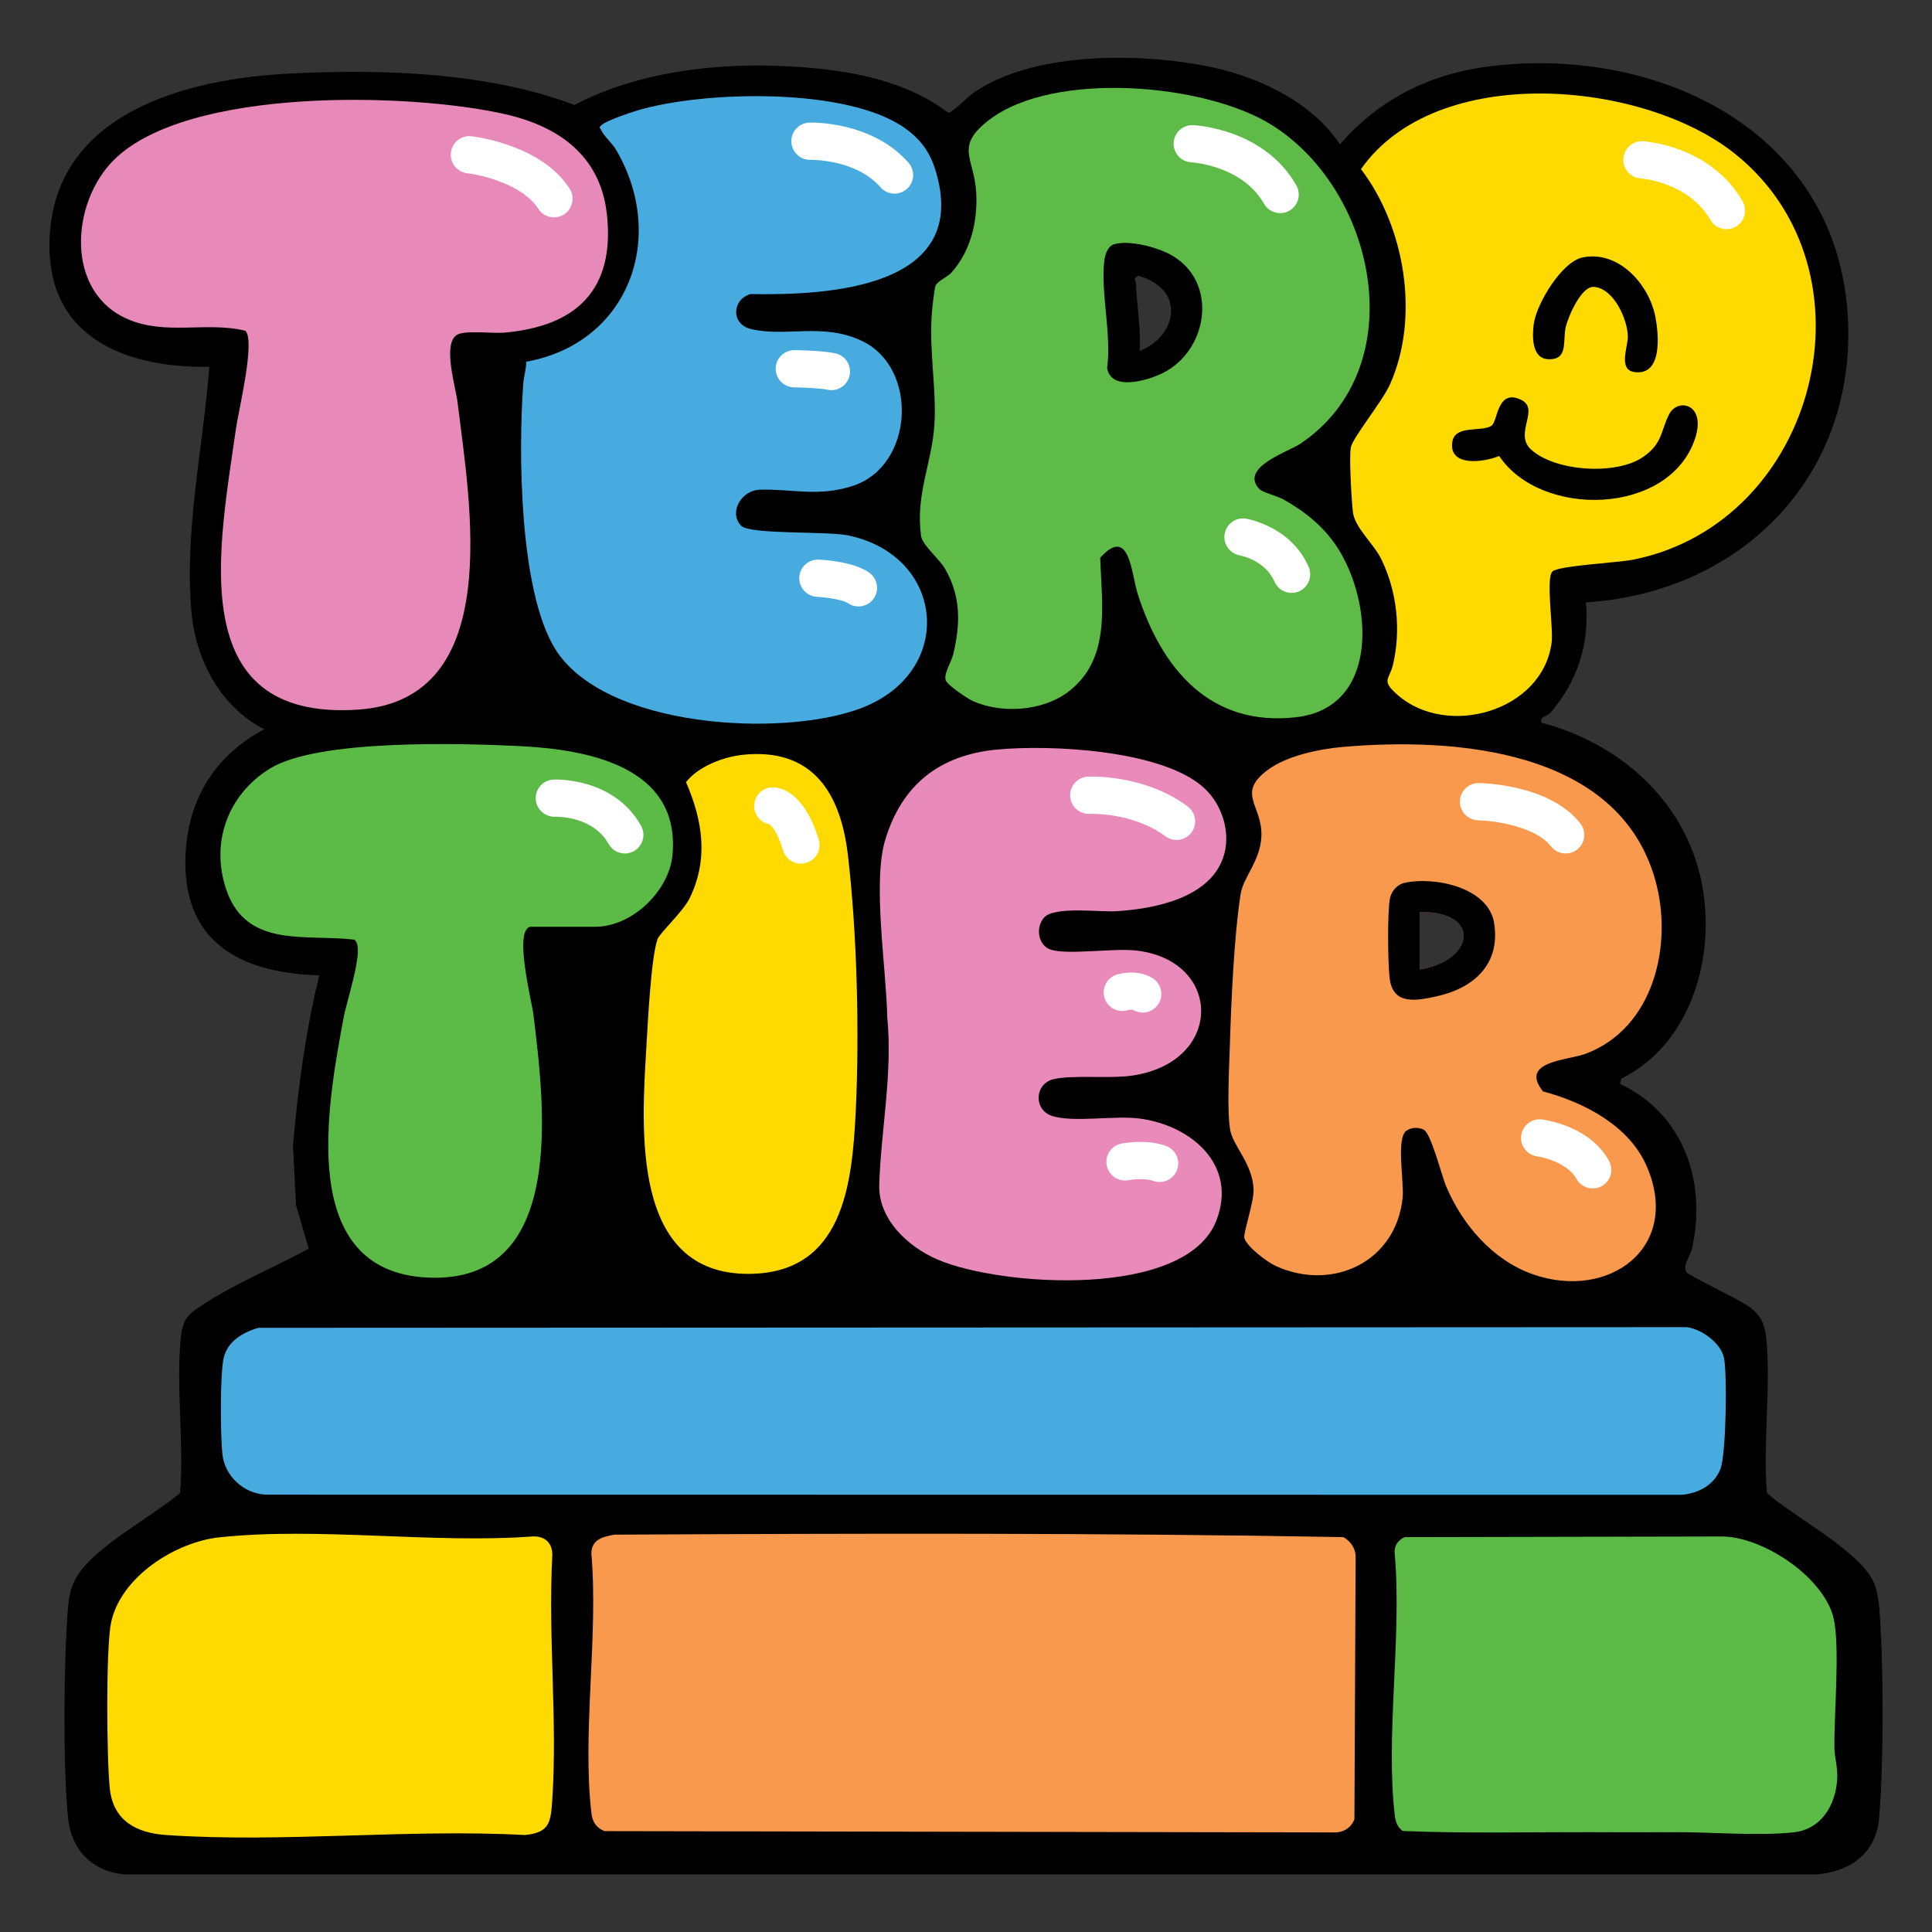
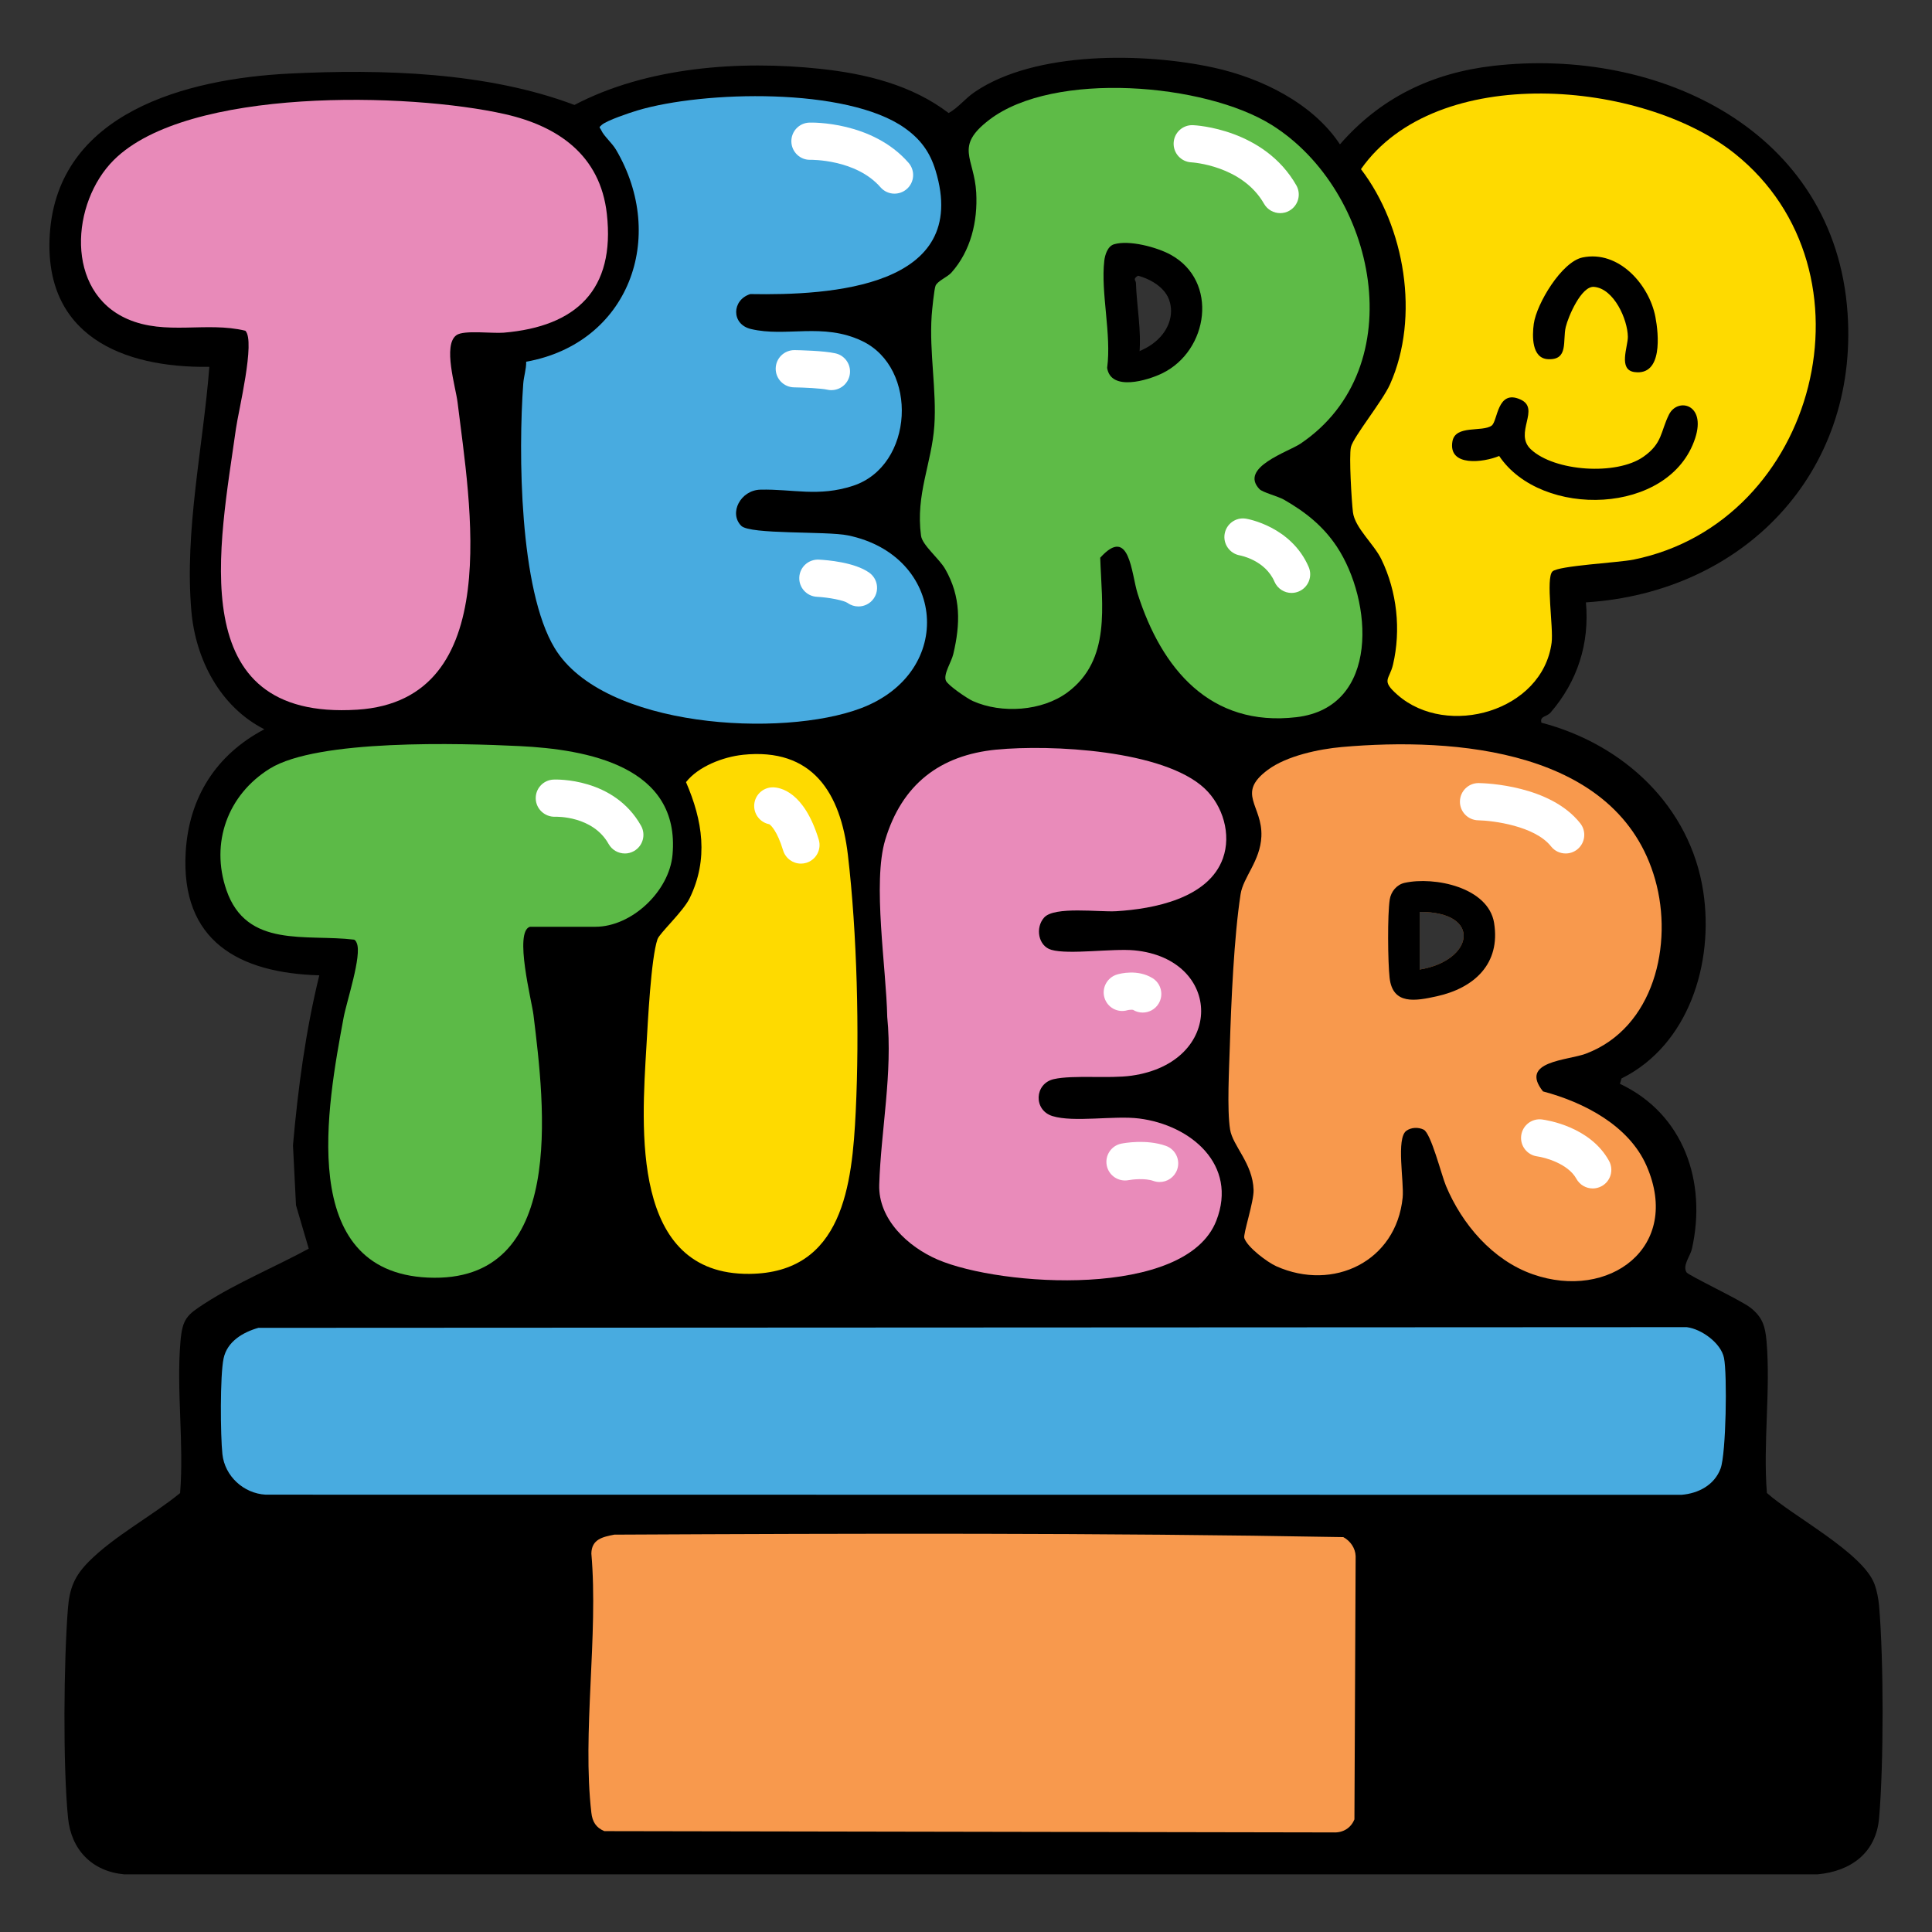
<svg xmlns="http://www.w3.org/2000/svg" id="Layer_1" data-name="Layer 1" viewBox="0 0 792 792">
  <rect x="0" y="0" width="792" height="792" fill="#333333" stroke="none" />
  <defs>
    <style>
      .cls-1 {
        fill: #5cba47;
      }

      .cls-2 {
        fill: #48abe0;
      }

      .cls-3 {
        fill: #e98bba;
      }

      .cls-4 {
        fill: #fff;
      }

      .cls-5 {
        fill: #f8994d;
      }

      .cls-6 {
        fill: #e88ab9;
      }

      .cls-7 {
        fill: #feda00;
      }

      .cls-8 {
        fill: #5ebb47;
      }
    </style>
  </defs>
  <path d="M770.31,658.29c-.25-2.85-.89-6.19-1.87-8.86-4.76-12.92-33.62-27.94-44.12-37.41-1.63-20.12,1.56-42.21-.14-62.08-.53-6.16-1.59-9.92-6.55-13.83-3.92-3.09-25.46-13.26-26.26-14.53-1.76-2.8,1.54-6.63,2.22-9.65,6.15-27.48-3.35-55.29-29.52-67.63l.65-2.2c27.59-13.69,37.93-47.33,33.53-76.49-5.31-35.19-32.83-60.59-66.37-69.35-.7-2.83,2.09-2.24,3.8-4.21,10.98-12.73,15.98-28.25,14.45-45.11,64.33-4.07,111.75-52.7,107.26-118.55-5.1-74.82-77.3-109.23-145.34-101.38-25.11,2.9-46.21,13.13-62.76,32.17-11.09-16.83-32.23-27.19-51.71-31.45-28.35-6.21-73.15-6.94-97.99,9.97-4.07,2.77-6.58,6.31-10.7,8.65-15.12-11.55-34.03-16.15-52.7-18.14-33.05-3.52-70.99-.77-100.7,14.81-35.81-13.51-78.86-14.76-116.99-12.85-41.69,2.09-95.01,15.81-98.1,66.04-2.53,41.16,29.6,54.68,65.42,54.17-2.55,32.8-10.26,67.18-7.37,100.16,1.74,19.83,11.8,39.2,29.91,48.42-19.79,10.42-30.94,27.97-32.24,50.38-2.11,36.37,21.77,49.55,54.77,50.48-5.61,22.87-8.72,46.21-10.79,69.68l1.24,24.59,5.22,17.78c-13.54,7.37-29.72,14.1-42.54,22.4-7.39,4.78-9.25,6.29-10.05,15.7-1.7,19.88,1.49,41.96-.14,62.08-11.5,9.43-26.95,17.57-37.38,28.06-5.86,5.89-7.95,10.88-8.61,19.28-1.72,21.84-2.08,64.33.05,85.85,1.29,13.04,9.83,21.91,23.01,23.12h694.2c13.7-1.27,23.98-8.83,25.21-23.07,1.92-22.21,1.91-64.76,0-86.98ZM466.47,144.19c.89-9.83-1.08-19.47-1.41-29.22-.04-1.08-1.45-1.49.85-2.94,19.33,5.43,18.21,25.43.55,32.16ZM581.98,397.44v-23.6c25.84-.13,22.18,20,0,23.6Z" />
  <g id="Text">
    <g>
      <g>
        <path class="cls-2" d="M105.92,544.33l585.53-.28c6.04.74,14.04,6.5,15.28,12.61,1.37,6.74.86,39.24-1.39,45.32-2.49,6.74-9.02,10.23-16.02,10.8l-580.43-.06c-9.07-.51-16.75-7.61-17.72-16.61-.82-7.69-1-32.15.48-39.22,1.46-6.98,7.94-10.75,14.26-12.56Z" />
        <path class="cls-5" d="M251.84,629.11c99.63-.5,199.32-.78,298.82,1.01,2.88,1.53,4.96,4.51,5.07,7.8l-.5,107.9c-1.47,3.61-4.7,5.54-8.59,5.36l-298.89-.53c-3.46-1.44-4.91-3.89-5.33-7.54-3.81-32.74,2.92-72.73,0-106.25.1-5.87,4.62-6.82,9.42-7.75Z" />
-         <path class="cls-7" d="M89.88,630.22c40.53-4.36,87.28,2.65,128.47-.37,5.25-.24,8.29,2.9,8.05,8.05-1.76,32.67,2.17,67.46,0,99.87-.62,9.3-1.07,13.52-11.27,14.47-48.05-2.58-99.41,3.29-147.07,0-11.98-.82-21.55-5.73-23.02-18.82-1.3-11.57-1.68-57.8.48-68.19,3.89-18.76,26.3-33.08,44.36-35.02Z" />
-         <path class="cls-1" d="M575.78,630.13l129.63-.27c17.17-.23,42.89,17.03,46.38,34.08,2.47,12.09.06,38.49.2,52.37.04,4.15,1.41,7.98,1.15,12.87-.55,10.61-6.42,20.68-17.73,21.95-14.46,1.62-34.23-.15-49.4-.05-10.99.07-22.18.03-33.17,0-25.94-.07-51.91.59-77.83-.49-2.2-1.63-2.93-3.79-3.24-6.41-3.87-33.09,3-73.49-.04-107.37-.31-3.08,1.32-5.38,4.05-6.68Z" />
      </g>
      <g>
        <path class="cls-3" d="M408.52,307.3c22.12-2.16,68.52.11,85.33,15.95,7.48,7.05,10.98,18.8,7.48,28.59-5.89,16.47-28.37,20.77-43.74,21.7-7.04.43-25.38-2.12-29.57,2.61-3.74,4.22-2.36,11.67,2.93,13.21,7.21,2.1,25.11-.64,34.1.23,36.26,3.5,37.05,45.98-1.18,51.37-9.21,1.3-23.87-.38-31.85,1.41-7.97,1.79-8.47,12.71-.59,15.15,8.74,2.71,25.27-.29,35.49.99,21.23,2.66,40.6,18.99,31.7,41.88-12.5,32.16-88.43,27.04-114.23,15.97-12.13-5.21-24.41-16.51-23.96-30.73.7-22.32,5.57-45.78,3.28-68.75-.37-19.87-6.12-55.04-.82-72.6,6.82-22.6,22.26-34.71,45.61-36.99Z" />
        <path class="cls-1" d="M217.23,379.93c-6.58,2,.76,30.39,1.46,36.09,4.5,36.93,13.9,110.39-43.35,107.71-54.06-2.53-41.1-70.73-34.5-106.48,1.25-6.78,7.61-25.57,5.41-30.65-.25-.57-.49-1.1-1.07-1.4-19.68-2.39-44.1,3.7-52.36-20.33-6.65-19.33.49-39.03,17.76-49.77,19.58-12.17,78.26-10.43,102.41-9.25,27.64,1.35,65.97,8.19,62.7,44.56-1.35,14.97-16.7,29.51-31.63,29.51h-26.82Z" />
        <path class="cls-7" d="M304.43,309.43c28.74-3.04,40.17,15.71,43.15,41.01,3.77,32.06,4.78,72.84,3.22,105.12-1.46,30.01-5.17,66.32-43.62,66.65-48.76.41-44.17-59.78-42.18-93.45.57-9.58,1.86-35.98,4.53-43.74.86-2.5,10.5-11.3,13.2-16.84,7.8-16.04,5.31-31.8-1.51-47.56,5-6.41,15.23-10.34,23.22-11.18Z" />
        <g>
          <path class="cls-5" d="M632.53,447.4c-9.92-12.44,10.17-12.66,17.57-15.45,27.97-10.55,35.9-44.87,28.43-71.32-15.1-53.51-82.12-58.5-128.41-54.4-9.48.84-22.64,3.62-30.36,9.34-13.2,9.77-2.12,14.55-2.67,27.31-.44,10.1-7.45,16.66-8.53,23.71-2.71,17.65-3.84,43.93-4.4,62.11-.28,8.99-1.21,26.17.1,34.32,1.09,6.79,9.3,13.86,9.63,24.79.15,4.85-4.35,18.1-3.8,19.73,1.31,3.83,9.46,9.92,13.17,11.57,23.31,10.39,49.11-1.99,51.74-28.15.65-6.43-2.77-24.36,1.54-27.42,2.01-1.43,4.91-1.51,7.06-.46,3.04,1.48,7.28,18.54,9.15,23.03,6.57,15.73,19.11,30.49,35.61,36.27,31.2,10.94,61.22-11.06,46.62-44.47-7.22-16.52-25.71-26.07-42.45-30.5ZM581.98,397.44v-23.6c25.84-.13,22.18,20,0,23.6Z" />
          <path d="M612.5,378.39c-2.37-14.7-24.56-19.18-36.72-16.47-3.22.72-5.57,3.61-6.07,6.81-.97,6.22-.79,25.6-.06,32.12,1.26,11.21,10.63,9.49,19.36,7.56,15.3-3.37,26.18-13.3,23.48-30.03ZM581.98,397.44v-23.6c25.84-.13,22.18,20,0,23.6Z" />
        </g>
        <g>
          <path class="cls-2" d="M303.85,215.54c3.63,3.67,34.94,2.11,43.79,3.94,39.98,8.26,44.31,56.09,5.29,70.85-32.21,12.19-105.6,8.24-125.54-24.63-14.54-23.98-14.92-80.4-12.89-108.43.22-3.03,1.26-5.92,1.2-8.99,42.03-7.53,57.96-50.94,36.84-86.89-1.66-2.82-4.98-5.58-6.03-7.94-.62-1.39-1.31-.99.23-2.3,2.16-1.83,11.34-4.91,14.54-5.87,27.07-8.1,85.97-9.6,109.61,7.2,6.47,4.6,10.31,9.8,12.63,17.41,14.62,47.93-43.1,51.27-75.94,50.66-7.61,2.38-7.92,12.37.24,14.32,14.48,3.47,29.39-2.76,45.53,4.89,23.3,11.05,21.32,51.19-3.65,59.38-14.19,4.65-24.71,1.27-38.01,1.59-8.1.2-13.01,9.6-7.83,14.82Z" />
          <path class="cls-6" d="M100.58,135.58c-15.92-3.87-32.7,2.04-48.32-4.79-25.76-11.26-23.16-47.72-5.6-65.2,30.14-30,121.26-27.66,160.39-18.79,21.82,4.95,39.04,16.89,41.72,40.89,3.47,31.09-12.48,46.16-42.27,48.69-4.74.4-16.31-1.17-19.38,1.01-5.71,4.04-.31,21.21.46,27.59,4.91,40.8,19.91,122.07-41.11,125.95-71.98,4.57-56.36-67.76-49.75-115.19,1-7.2,8.08-35.94,3.86-40.16Z" />
          <g>
            <path class="cls-7" d="M636.41,234.27c-2.83,2.75.46,23.11-.34,29.17-3.7,28.18-42.79,39.24-63.12,21.46-7-6.12-3.38-6.14-1.9-12.46,3.32-14.21,1.66-29.87-4.75-43.11-3.1-6.4-10.93-12.96-11.69-19.42-.54-4.57-1.65-22.91-.82-26.62.92-4.11,12.95-18.82,16.05-25.79,12.28-27.55,6.12-64.53-11.93-88.16,30.9-44.08,115.59-36.47,153.26-6.35,60.13,48.07,33.89,151.13-41.53,166.42-6.15,1.25-30.78,2.47-33.23,4.85Z" />
            <path d="M614.57,186.92c-6.34,2.68-20.97,4.58-19.17-5.95,1.19-6.95,12.27-3.71,16.09-6.5,2.53-1.84,2.19-15.02,11.78-10.71,8.43,3.79-2.82,13.75,4.27,20.42,9.7,9.12,35.07,10.81,46.11,3.1,7.93-5.54,7.03-10.33,10.54-17.35s15.32-4.41,10.74,9.67c-10.35,31.83-63.24,32.98-80.36,7.32Z" />
            <path d="M648.75,105.54c14.75-3.06,27.29,11.04,29.86,24.37,1.35,7.02,3.08,24.19-8.58,22.61-6.77-.91-2.67-10.39-2.71-14.45-.08-7.08-5.67-19.77-13.87-20.47-5.22-.45-10.59,12.24-11.59,16.44-1.35,5.65,1.26,13.65-7.29,13.2-6.7-.35-6.5-9.53-5.81-14.5,1.14-8.2,11.41-25.42,19.99-27.2Z" />
          </g>
          <g>
            <path class="cls-8" d="M526.4,204.86c-2.49-1.42-8.82-3.01-10.11-4.36-8.4-8.85,11.85-15.28,16.79-18.6,46.33-31.17,31.33-103.74-11.79-130.7-27.35-17.1-89.27-22.28-115.68-2.14-14.54,11.08-6.21,15.52-5.42,29.9.65,11.78-2.22,23.9-10.19,32.81-1.65,1.84-5.58,3.34-6.47,5.33-.56,1.26-1.46,10.09-1.61,12.34-1.01,15.02,2.09,30.74,1.1,45.09-1.07,15.48-7.73,28.05-5.46,45.07.52,3.9,7.41,9.31,9.92,13.69,6.5,11.35,6.23,22.49,3.31,34.84-.77,3.27-4.18,8.31-3.02,10.92.86,1.95,8.81,7.34,11.05,8.34,11.81,5.26,28.38,4.15,38.78-3.56,17.97-13.33,14.07-35.6,13.42-55.2,12.12-13.43,12.72,6.55,15.36,14.81,9.77,30.65,29.71,54.7,65.07,50.56,34.46-4.04,31.25-47.8,16.54-69.95-5.59-8.41-12.9-14.21-21.59-19.18ZM465.53,148.05c1.01-11.09-1.22-21.97-1.59-32.98-.04-1.22-.26-1.68,2.35-3.32,21.82,6.12,19.17,28.7-.76,36.3Z" />
            <path d="M479.88,104.41c-5.66-3.1-17-6.12-23.2-4.27-2.61.78-3.71,4.31-3.99,6.74-1.52,13.1,3.02,30.19,1.17,43.94,1.51,9.7,16.53,5.14,22.5,2.26,19.13-9.26,23.27-37.86,3.53-48.66ZM467.07,145.17c.89-9.83-1.08-19.47-1.41-29.22-.04-1.08-1.45-1.49.85-2.94,19.33,5.43,18.21,25.43.55,32.16Z" />
          </g>
        </g>
      </g>
    </g>
  </g>
  <g id="Highlights">
-     <path class="cls-4" d="M227.09,89.1c-2.52,0-4.99-1.25-6.44-3.53-6.3-9.91-23.14-13.86-29.1-14.55-4.18-.48-7.19-4.26-6.71-8.44.47-4.18,4.23-7.19,8.42-6.72,1.17.13,28.73,3.39,40.27,21.52,2.26,3.55,1.21,8.27-2.34,10.53-1.27.81-2.69,1.19-4.09,1.19Z" />
    <path class="cls-4" d="M366.7,79.39c-2.13,0-4.25-.89-5.75-2.62-10.1-11.58-28.52-11.25-28.71-11.26-4.21.15-7.71-3.21-7.83-7.41-.12-4.2,3.17-7.71,7.37-7.84,1.04-.04,25.76-.62,40.67,16.48,2.77,3.18,2.44,8-.74,10.76-1.45,1.26-3.23,1.88-5.01,1.88Z" />
    <path class="cls-4" d="M524.8,87.37c-2.65,0-5.22-1.38-6.63-3.85-8.99-15.75-29.58-16.96-29.79-16.97-4.2-.21-7.45-3.77-7.26-7.97.19-4.2,3.73-7.44,7.92-7.27,1.18.05,29.14,1.48,42.37,24.65,2.09,3.66.82,8.32-2.84,10.41-1.19.68-2.49,1-3.78,1Z" />
-     <path class="cls-4" d="M707.75,93.95c-2.64,0-5.21-1.38-6.62-3.83-8.88-15.47-28.35-16.98-28.55-16.99-4.19-.29-7.38-3.91-7.11-8.1.27-4.19,3.84-7.38,8.05-7.13,1.13.07,27.81,1.9,40.84,24.63,2.1,3.65.83,8.32-2.82,10.41-1.2.69-2.5,1.01-3.79,1.01Z" />
    <path class="cls-4" d="M256.15,349.87c-2.67,0-5.26-1.4-6.66-3.9-6.48-11.54-21.33-11.18-21.96-11.15-4.16.11-7.74-3.13-7.91-7.32-.17-4.19,3.06-7.73,7.25-7.92,1.01-.05,24.8-.9,35.92,18.93,2.06,3.67.75,8.32-2.92,10.39-1.18.66-2.46.98-3.73.98Z" />
    <path class="cls-4" d="M328.33,354.03c-3.27,0-6.29-2.12-7.3-5.41-2.44-8.01-4.98-10.26-5.64-10.73-3.57-.67-6.25-3.81-6.22-7.57.04-4.19,3.45-7.56,7.63-7.56h.07c2.88.03,12.74,1.65,18.76,21.42,1.23,4.03-1.05,8.29-5.08,9.52-.74.23-1.49.33-2.22.33ZM316.73,338.02s0,0,.01,0c0,0,0,0-.01,0ZM316.71,338.02h.01-.01ZM316.7,338.02h0,0Z" />
    <path class="cls-4" d="M340.83,159.94c-.56,0-1.13-.06-1.7-.19-2.4-.55-9.42-.89-13.64-.96-4.21-.07-7.57-3.54-7.5-7.75.07-4.21,3.54-7.56,7.75-7.51,1.96.03,11.99.24,16.78,1.33,4.11.93,6.68,5.02,5.75,9.13-.81,3.54-3.95,5.94-7.43,5.94Z" />
    <path class="cls-4" d="M351.91,248.61c-1.54,0-3.09-.46-4.44-1.43-1.45-1.04-7.57-2.27-12.59-2.53-4.2-.22-7.44-3.81-7.22-8.01.22-4.21,3.79-7.42,8-7.23,3.34.17,14.69,1.06,20.7,5.37,3.42,2.46,4.21,7.22,1.75,10.65-1.49,2.08-3.83,3.18-6.21,3.18Z" />
    <path class="cls-4" d="M529.47,243.07c-2.95,0-5.76-1.72-7.01-4.61-3.81-8.81-13.81-10.71-14.23-10.79-4.12-.74-6.91-4.68-6.2-8.81.71-4.13,4.59-6.92,8.72-6.24.75.12,18.56,3.22,25.72,19.78,1.67,3.87-.11,8.36-3.98,10.03-.98.43-2.01.63-3.02.63Z" />
    <path class="cls-4" d="M652.92,487.19c-2.69,0-5.3-1.43-6.69-3.95-3.41-6.2-12.77-8.74-16.09-9.2-4.16-.57-7.09-4.4-6.54-8.57.56-4.16,4.36-7.1,8.52-6.56,2,.26,19.74,2.91,27.48,16.97,2.03,3.69.69,8.33-3,10.36-1.17.64-2.43.95-3.67.95Z" />
-     <path class="cls-4" d="M482.3,344.32c-1.58,0-3.17-.49-4.53-1.49-13.44-9.94-30.89-9.21-31.07-9.2-4.2.2-7.78-3.03-8-7.22s2.99-7.78,7.19-8.01c.93-.05,23-1.11,40.95,12.17,3.39,2.5,4.1,7.28,1.6,10.67-1.5,2.02-3.8,3.1-6.14,3.1Z" />
    <path class="cls-4" d="M468.42,415.09c-1.35,0-2.71-.36-3.95-1.11-.31-.1-1.52-.05-2.29.15-4.04,1.19-8.24-1.12-9.43-5.16s1.16-8.3,5.2-9.49c1.35-.4,8.4-2.21,14.45,1.46,3.6,2.19,4.75,6.88,2.56,10.48-1.43,2.37-3.95,3.67-6.53,3.67Z" />
    <path class="cls-4" d="M475.37,484.55c-.85,0-1.71-.14-2.55-.44-3.41-1.21-8.62-.62-10.18-.32-4.11.79-8.13-1.89-8.94-6.02-.81-4.12,1.85-8.12,5.97-8.95,1.03-.21,10.25-1.93,18.25.91,3.97,1.41,6.05,5.77,4.64,9.74-1.11,3.13-4.05,5.08-7.19,5.08Z" />
    <path class="cls-4" d="M641.82,349.87c-2.26,0-4.49-.99-5.99-2.9-6.65-8.42-23.82-10.58-29.87-10.7-4.21-.08-7.56-3.56-7.48-7.77.08-4.16,3.47-7.49,7.62-7.49.04,0,.09,0,.13,0,2.96.05,29.29.93,41.58,16.5,2.61,3.31,2.05,8.1-1.26,10.72-1.4,1.11-3.07,1.64-4.72,1.64Z" />
  </g>
</svg>